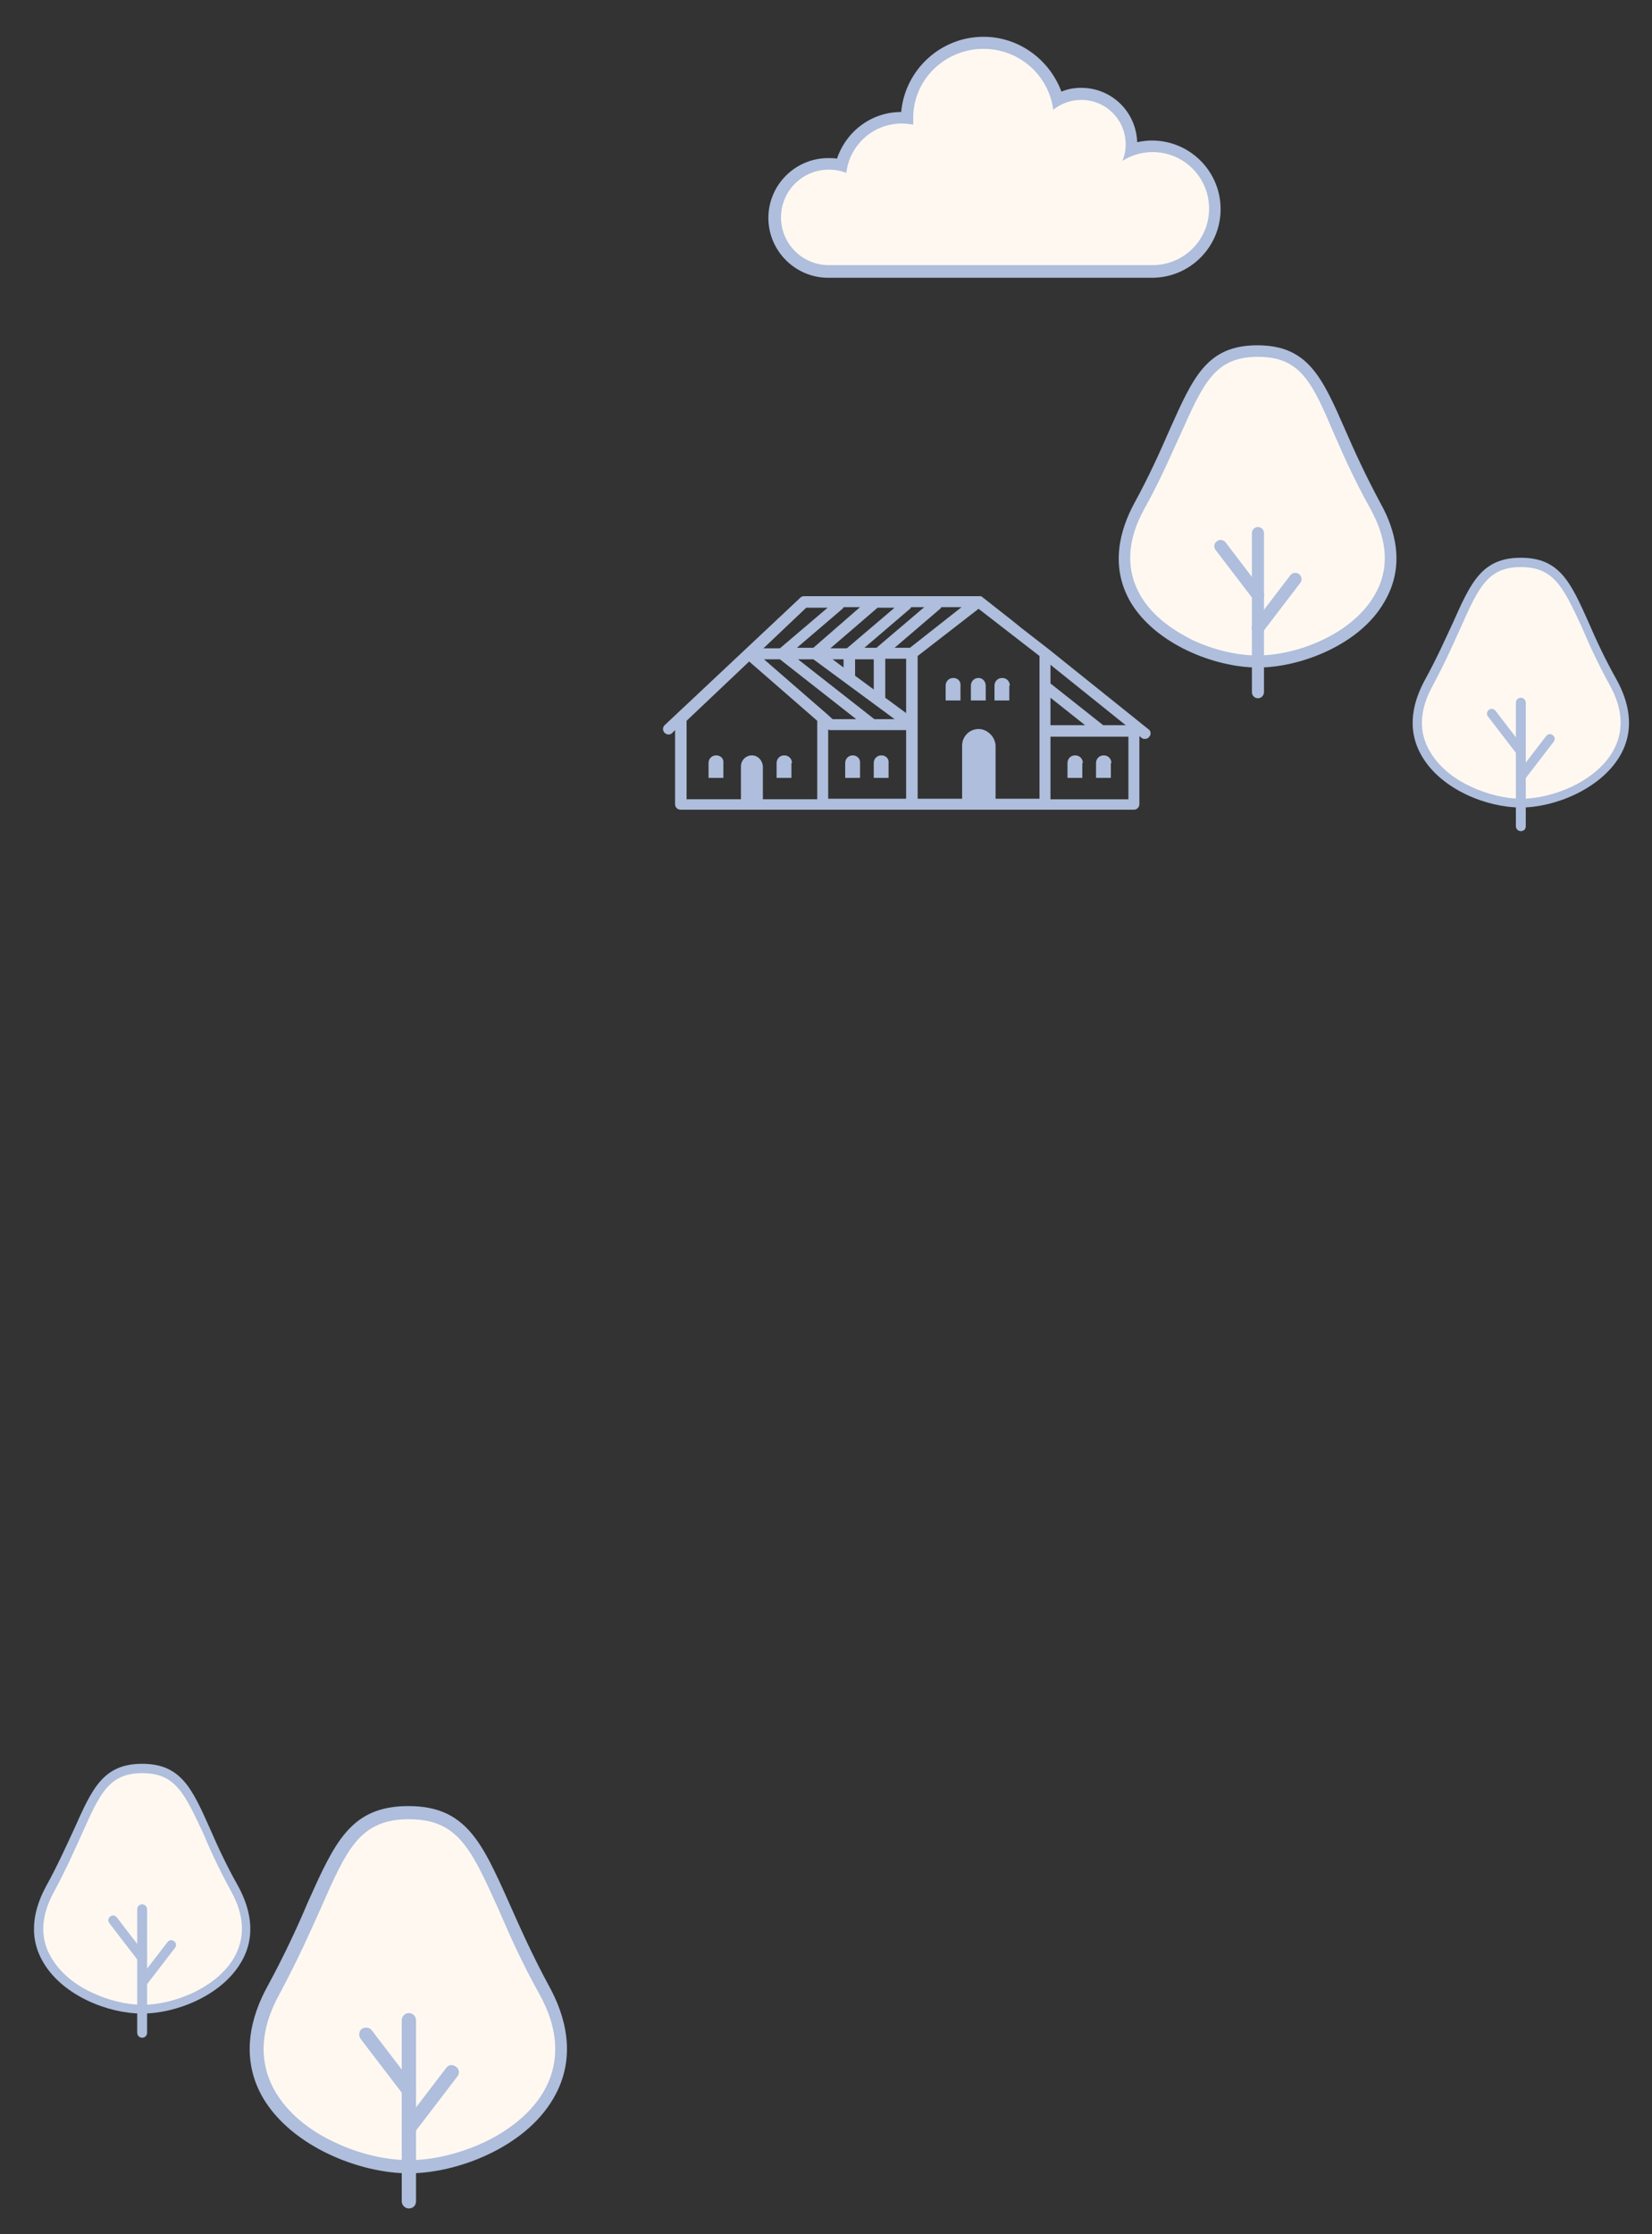
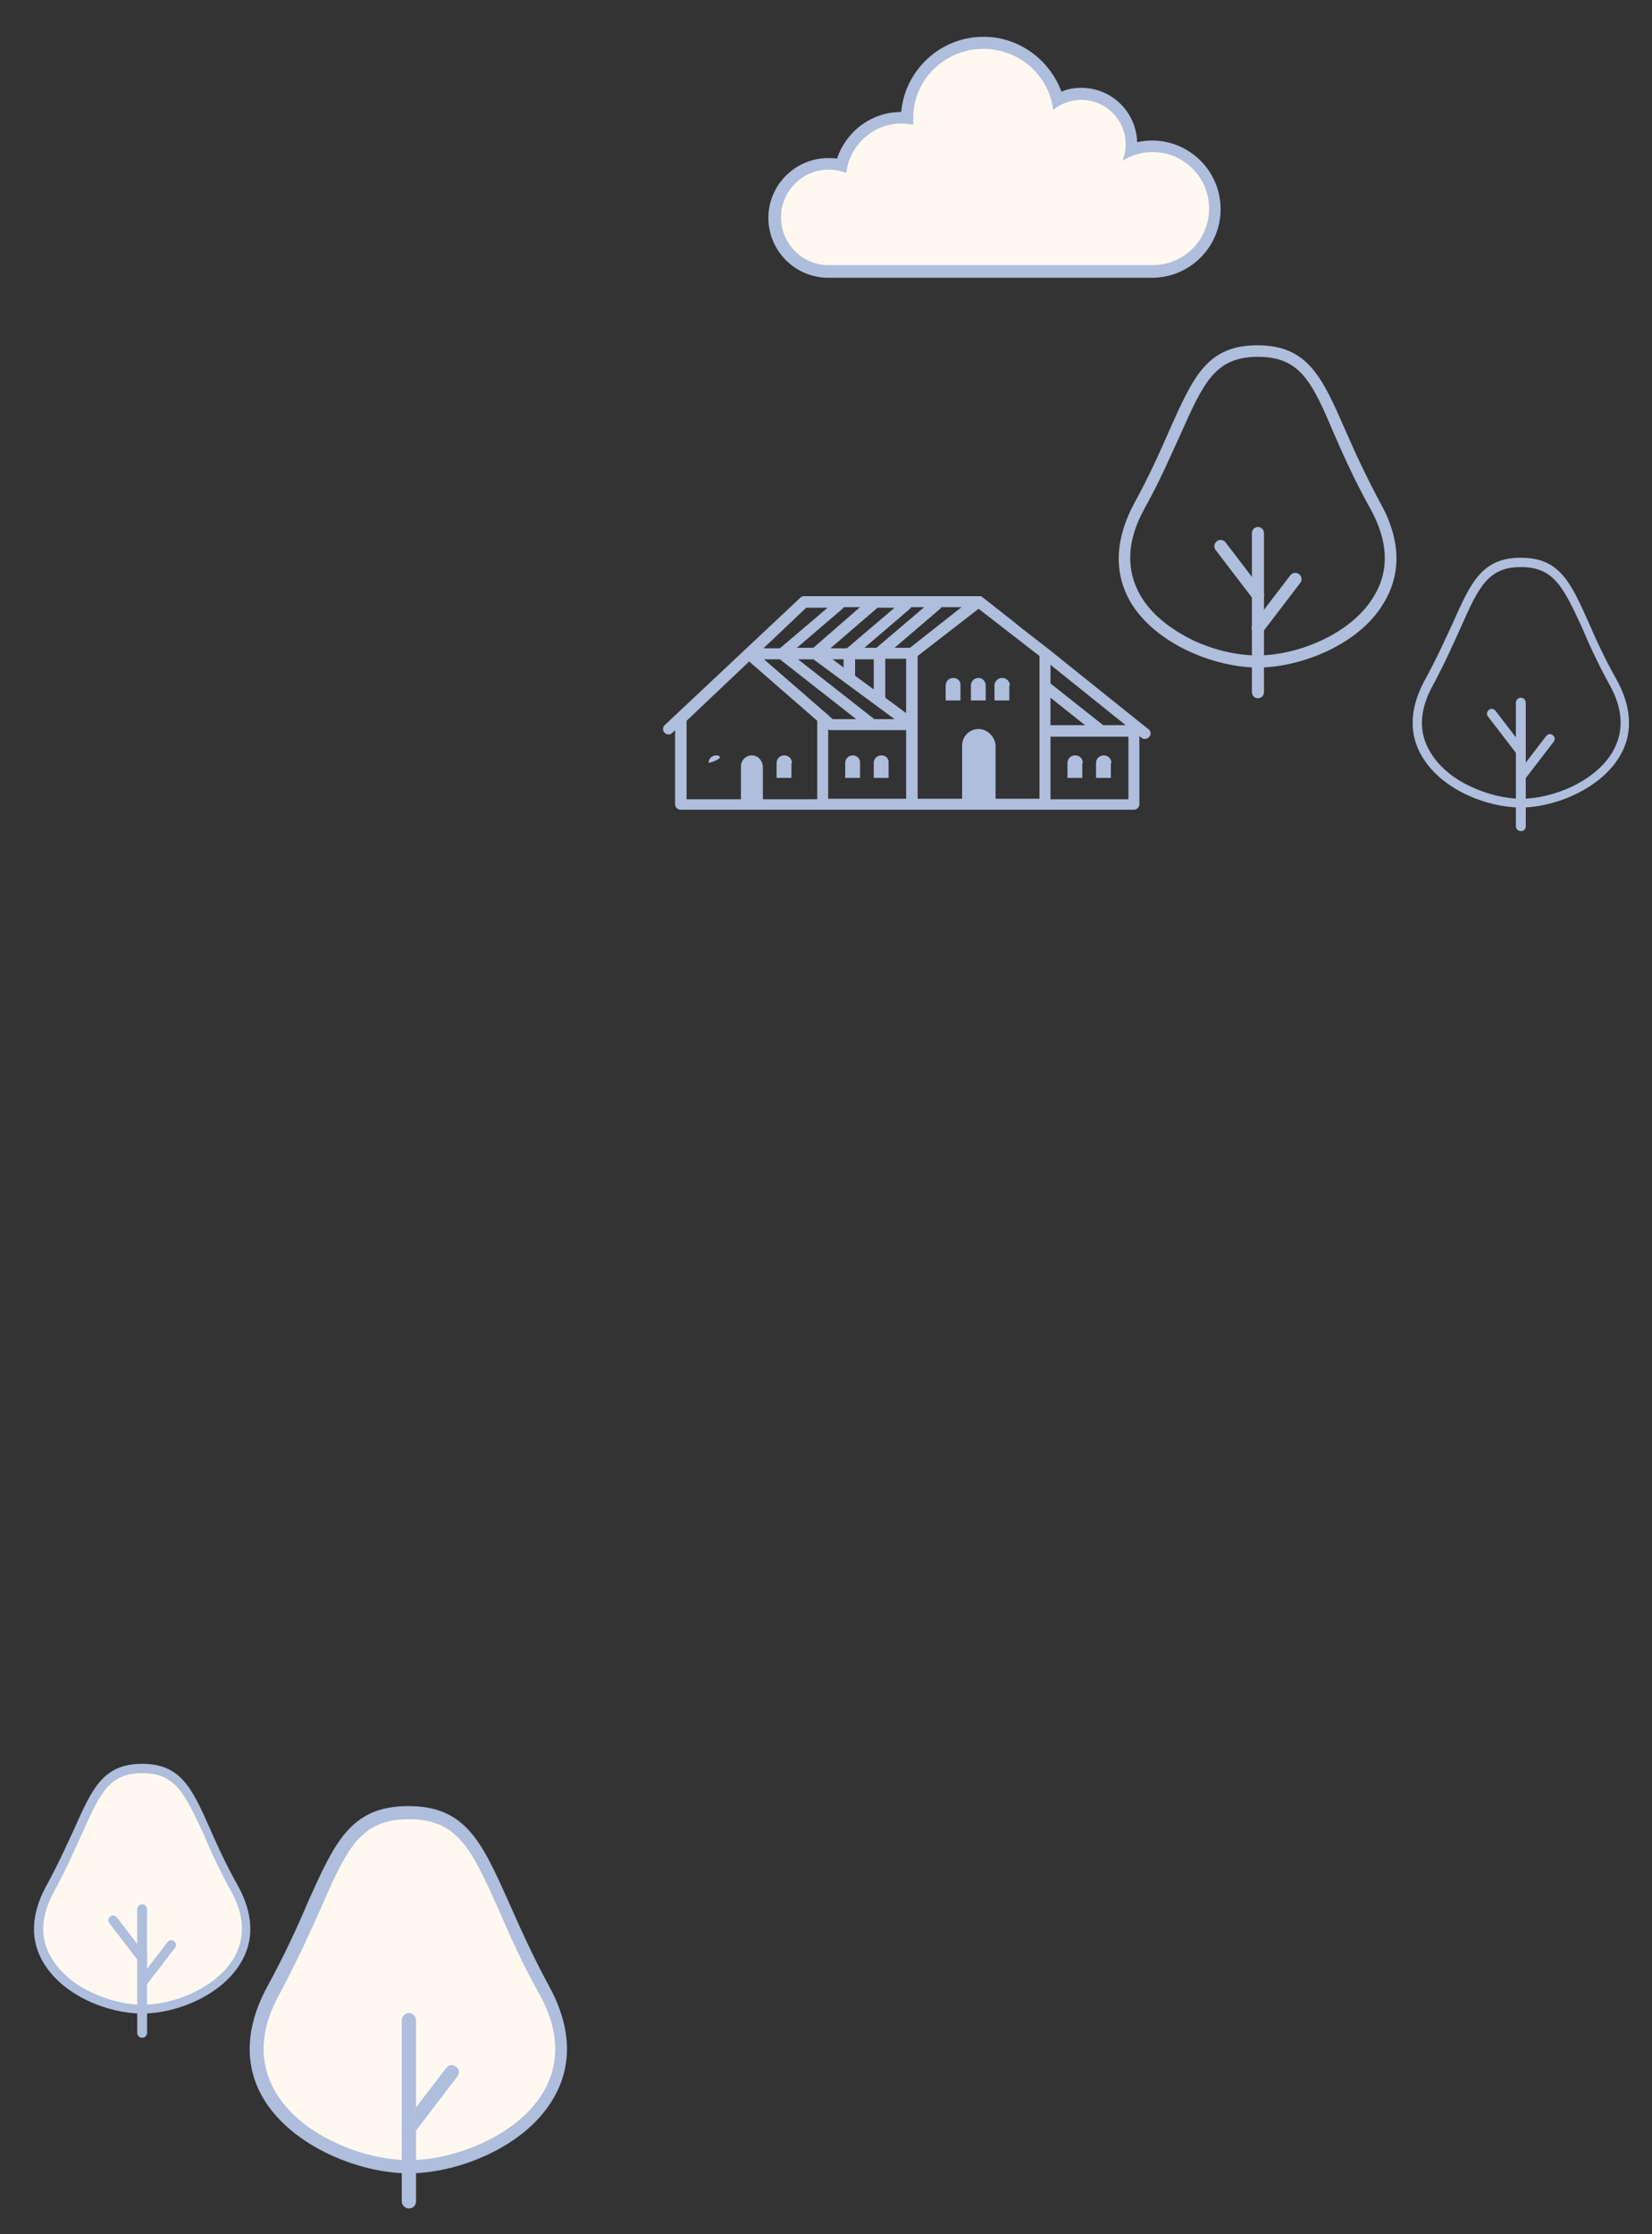
<svg xmlns="http://www.w3.org/2000/svg" version="1.1" id="Layer_1" x="0px" y="0px" viewBox="0 0 301 407" style="enable-background:new 0 0 301 407;" xml:space="preserve">
  <rect x="0" y="0" width="301" height="407" fill="#333333" stroke="none" />
  <style type="text/css">
	.st0{fill:#FFF8F1;}
	.st1{fill:#AEBEDC;}
</style>
  <g>
    <g>
-       <path class="st0" d="M250.8,92.2c-9.9-18-9.7-28.3-21.6-28.3c-11.9,0-11.7,10.3-21.6,28.3c-9.9,18,9.7,28.3,21.6,28.3    C241.1,120.5,260.7,110.2,250.8,92.2z" />
      <path class="st1" d="M229.2,121.6c-7.8,0-18.6-4.2-23.2-11.9c-3.9-6.7-1.8-13.4,0.6-17.9c2.8-5.1,4.8-9.6,6.5-13.5    c4.3-9.6,6.8-15.4,16-15.4c9.2,0,11.8,5.8,16,15.4c1.7,3.9,3.7,8.3,6.5,13.5c2.5,4.5,4.6,11.2,0.6,17.9    C247.8,117.4,237,121.6,229.2,121.6z M229.2,65c-7.8,0-9.9,4.7-14.1,14.1c-1.8,3.9-3.7,8.4-6.6,13.6c-3.2,5.8-3.4,11.1-0.7,15.8    c2.4,4.1,6.5,6.6,9.5,8.1c3.8,1.8,8.1,2.8,11.8,2.8c3.7,0,8-1,11.8-2.8c3-1.4,7.1-4,9.5-8.1c2.8-4.7,2.5-10-0.7-15.8    c-2.9-5.2-4.9-9.7-6.6-13.6C239.1,69.7,237,65,229.2,65z" />
    </g>
    <g>
      <line class="st0" x1="229.2" y1="97.1" x2="229.2" y2="126.1" />
      <path class="st1" d="M229.2,127.2c-0.6,0-1.1-0.5-1.1-1.1v-29c0-0.6,0.5-1.1,1.1-1.1s1.1,0.5,1.1,1.1v29    C230.3,126.7,229.8,127.2,229.2,127.2z" />
    </g>
    <g>
      <line class="st0" x1="222.3" y1="99.4" x2="229.2" y2="108.3" />
      <path class="st1" d="M229.2,109.5c-0.3,0-0.7-0.2-0.9-0.4l-6.8-8.9c-0.4-0.5-0.3-1.2,0.2-1.6c0.5-0.4,1.2-0.3,1.6,0.2l6.8,8.9    c0.4,0.5,0.3,1.2-0.2,1.6C229.6,109.4,229.4,109.5,229.2,109.5z" />
    </g>
    <g>
      <line class="st0" x1="236" y1="105.5" x2="229.2" y2="114.4" />
      <path class="st1" d="M229.2,115.5c-0.2,0-0.5-0.1-0.7-0.2c-0.5-0.4-0.6-1.1-0.2-1.6l6.8-8.9c0.4-0.5,1.1-0.6,1.6-0.2    c0.5,0.4,0.6,1.1,0.2,1.6l-6.8,8.9C229.8,115.4,229.5,115.5,229.2,115.5z" />
    </g>
  </g>
  <g>
    <g>
-       <path class="st0" d="M293.8,124.3c-7.7-13.9-7.5-21.9-16.7-21.9c-9.2,0-9.1,8-16.7,21.9c-7.7,13.9,7.5,21.9,16.7,21.9    C286.3,146.3,301.5,138.3,293.8,124.3z" />
      <path class="st1" d="M277.1,147.1c-6.1,0-14.4-3.2-18-9.3c-3.1-5.2-1.4-10.4,0.5-13.9c2.2-4,3.7-7.4,5.1-10.4    c3.3-7.4,5.3-11.9,12.4-11.9s9.1,4.5,12.4,11.9c1.3,3,2.9,6.5,5.1,10.4c1.9,3.5,3.6,8.7,0.5,13.9    C291.5,143.8,283.2,147.1,277.1,147.1z M277.1,103.3c-6,0-7.7,3.7-10.9,10.9c-1.4,3.1-2.9,6.5-5.1,10.6c-2.5,4.5-2.7,8.6-0.5,12.2    c1.9,3.2,5,5.2,7.4,6.3c3,1.4,6.3,2.2,9.2,2.2c2.9,0,6.2-0.8,9.2-2.2c2.3-1.1,5.5-3.1,7.4-6.3c2.1-3.6,2-7.7-0.5-12.2    c-2.2-4-3.8-7.5-5.1-10.6C284.8,106.9,283.1,103.3,277.1,103.3z" />
    </g>
    <g>
      <line class="st0" x1="277.1" y1="128.1" x2="277.1" y2="150.6" />
      <path class="st1" d="M277.1,151.4c-0.5,0-0.9-0.4-0.9-0.9v-22.5c0-0.5,0.4-0.9,0.9-0.9s0.9,0.4,0.9,0.9v22.5    C278,151.1,277.6,151.4,277.1,151.4z" />
    </g>
    <g>
      <line class="st0" x1="271.8" y1="129.9" x2="277.1" y2="136.8" />
      <path class="st1" d="M277.1,137.7c-0.3,0-0.5-0.1-0.7-0.3l-5.3-6.9c-0.3-0.4-0.2-0.9,0.2-1.2c0.4-0.3,0.9-0.2,1.2,0.2l5.3,6.9    c0.3,0.4,0.2,0.9-0.2,1.2C277.5,137.6,277.3,137.7,277.1,137.7z" />
    </g>
    <g>
      <line class="st0" x1="282.4" y1="134.6" x2="277.1" y2="141.5" />
      <path class="st1" d="M277.1,142.4c-0.2,0-0.4-0.1-0.5-0.2c-0.4-0.3-0.5-0.8-0.2-1.2l5.3-6.9c0.3-0.4,0.8-0.5,1.2-0.2    c0.4,0.3,0.5,0.8,0.2,1.2l-5.3,6.9C277.6,142.3,277.4,142.4,277.1,142.4z" />
    </g>
  </g>
  <g>
    <g>
      <path class="st0" d="M42.6,344.1c-7.7-13.9-7.5-21.9-16.7-21.9c-9.2,0-9.1,8-16.7,21.9C1.5,358,16.7,366,25.9,366    C35.2,366,50.3,358,42.6,344.1z" />
      <path class="st1" d="M25.9,366.8c-6.1,0-14.4-3.2-18-9.3c-3.1-5.2-1.4-10.4,0.5-13.9c2.2-4,3.7-7.4,5.1-10.4    c3.3-7.4,5.3-11.9,12.4-11.9s9.1,4.5,12.4,11.9c1.3,3,2.9,6.5,5.1,10.4c1.9,3.5,3.6,8.7,0.5,13.9C40.3,363.6,32,366.8,25.9,366.8z     M25.9,323c-6,0-7.7,3.7-10.9,10.9c-1.4,3.1-2.9,6.5-5.1,10.6c-2.5,4.5-2.7,8.6-0.5,12.2c1.9,3.2,5,5.2,7.4,6.3    c3,1.4,6.3,2.2,9.2,2.2s6.2-0.8,9.2-2.2c2.3-1.1,5.5-3.1,7.4-6.3c2.1-3.6,2-7.7-0.5-12.2c-2.2-4-3.8-7.5-5.1-10.6    C33.6,326.7,32,323,25.9,323z" />
    </g>
    <g>
      <line class="st0" x1="25.9" y1="347.9" x2="25.9" y2="370.3" />
      <path class="st1" d="M25.9,371.2c-0.5,0-0.9-0.4-0.9-0.9v-22.5c0-0.5,0.4-0.9,0.9-0.9c0.5,0,0.9,0.4,0.9,0.9v22.5    C26.8,370.8,26.4,371.2,25.9,371.2z" />
    </g>
    <g>
      <line class="st0" x1="20.6" y1="349.7" x2="25.9" y2="356.6" />
      <path class="st1" d="M25.9,357.5c-0.3,0-0.5-0.1-0.7-0.3l-5.3-6.9c-0.3-0.4-0.2-0.9,0.2-1.2c0.4-0.3,0.9-0.2,1.2,0.2l5.3,6.9    c0.3,0.4,0.2,0.9-0.2,1.2C26.3,357.4,26.1,357.5,25.9,357.5z" />
    </g>
    <g>
      <line class="st0" x1="31.2" y1="354.4" x2="25.9" y2="361.3" />
      <path class="st1" d="M25.9,362.1c-0.2,0-0.4-0.1-0.5-0.2c-0.4-0.3-0.5-0.8-0.2-1.2l5.3-6.9c0.3-0.4,0.8-0.5,1.2-0.2    c0.4,0.3,0.5,0.8,0.2,1.2l-5.3,6.9C26.4,362,26.2,362.1,25.9,362.1z" />
    </g>
  </g>
  <g>
    <g>
      <path class="st0" d="M99.2,362.4c-11.3-20.5-11-32.3-24.7-32.3c-13.6,0-13.3,11.8-24.7,32.3c-11.3,20.5,11,32.3,24.7,32.3    C88.1,394.7,110.5,382.9,99.2,362.4z" />
      <path class="st1" d="M74.5,395.9c-8.9,0-21.2-4.8-26.5-13.6c-4.5-7.6-2.1-15.3,0.7-20.4c3.2-5.9,5.5-10.9,7.4-15.4    c4.9-10.9,7.8-17.5,18.3-17.5s13.4,6.6,18.3,17.5c2,4.5,4.2,9.5,7.4,15.4c2.8,5.1,5.2,12.8,0.7,20.4    C95.7,391.1,83.4,395.9,74.5,395.9z M74.5,331.4c-8.9,0-11.3,5.4-16,16.1c-2,4.5-4.3,9.6-7.5,15.6c-3.7,6.6-3.9,12.7-0.8,18    c2.8,4.7,7.4,7.6,10.9,9.2c4.4,2.1,9.3,3.2,13.5,3.2c4.2,0,9.2-1.2,13.5-3.2c3.4-1.6,8.1-4.5,10.9-9.2c3.1-5.3,2.9-11.4-0.8-18    c-3.3-5.9-5.5-11-7.5-15.6C85.8,336.7,83.4,331.4,74.5,331.4z" />
    </g>
    <g>
      <line class="st0" x1="74.5" y1="368" x2="74.5" y2="401" />
      <path class="st1" d="M74.5,402.3c-0.7,0-1.3-0.6-1.3-1.3V368c0-0.7,0.6-1.3,1.3-1.3c0.7,0,1.3,0.6,1.3,1.3V401    C75.8,401.8,75.2,402.3,74.5,402.3z" />
    </g>
    <g>
      <line class="st0" x1="66.7" y1="370.6" x2="74.5" y2="380.8" />
-       <path class="st1" d="M74.5,382.1c-0.4,0-0.8-0.2-1-0.5l-7.8-10.2c-0.4-0.6-0.3-1.4,0.2-1.8c0.6-0.4,1.4-0.3,1.8,0.2l7.8,10.2    c0.4,0.6,0.3,1.4-0.2,1.8C75.1,382,74.8,382.1,74.5,382.1z" />
    </g>
    <g>
      <line class="st0" x1="82.3" y1="377.5" x2="74.5" y2="387.7" />
      <path class="st1" d="M74.5,389c-0.3,0-0.5-0.1-0.8-0.3c-0.6-0.4-0.7-1.2-0.2-1.8l7.8-10.2c0.4-0.6,1.2-0.7,1.8-0.2    c0.6,0.4,0.7,1.2,0.2,1.8l-7.8,10.2C75.3,388.8,74.9,389,74.5,389z" />
    </g>
  </g>
  <g>
    <path class="st0" d="M150.9,49.4c-5.4,0-9.8-4.4-9.8-9.8c0-5.4,4.4-9.8,9.8-9.8c0.8,0,1.6,0.1,2.4,0.3c1.2-5,5.7-8.7,11-8.7   c0.3,0,0.6,0,1,0c0.1-7.6,6.3-13.7,14-13.7c6.4,0,11.9,4.4,13.5,10.4c1.3-0.7,2.8-1.1,4.3-1.1c5.1,0,9.2,4.1,9.2,9.2   c0,0.3,0,0.7-0.1,1c1.2-0.4,2.5-0.7,3.8-0.7c6.3,0,11.4,5.1,11.4,11.4c0,6.3-5.1,11.4-11.4,11.4H150.9z" />
    <path class="st1" d="M179.2,8.9c6.5,0,11.9,4.8,12.7,11.1c1.4-1.1,3.1-1.8,5.1-1.8c4.5,0,8.1,3.6,8.1,8.1c0,1.1-0.2,2.1-0.6,3   c1.6-1,3.5-1.6,5.5-1.6c5.7,0,10.3,4.6,10.3,10.3s-4.6,10.3-10.3,10.3h-59c-4.8,0-8.7-3.9-8.7-8.7s3.9-8.7,8.7-8.7   c1.1,0,2.2,0.2,3.2,0.6c0.6-5.1,4.9-9,10.1-9c0.7,0,1.4,0.1,2.1,0.2c0-0.3,0-0.7,0-1.1C166.3,14.6,172.1,8.9,179.2,8.9 M179.2,6.7   c-7.8,0-14.3,6-15,13.7c-5.4,0-10,3.5-11.7,8.5c-0.5-0.1-1-0.1-1.6-0.1c-6,0-10.9,4.9-10.9,10.9c0,6,4.9,10.9,10.9,10.9h59   c6.9,0,12.5-5.6,12.5-12.5s-5.6-12.5-12.5-12.5c-0.9,0-1.8,0.1-2.7,0.3C207,20.3,202.5,16,197,16c-1.2,0-2.5,0.2-3.6,0.7   C191.2,10.8,185.6,6.7,179.2,6.7L179.2,6.7z" />
  </g>
  <g>
    <path class="st1" d="M191.4,127.1l6.3,5h-6.3V127.1z M158.4,108.6h-11.9c-0.3,0-0.5,0.1-0.7,0.3l-24.7,23.2c-0.4,0.4-0.4,1,0,1.4   c0.2,0.2,0.5,0.3,0.7,0.3c0.3,0,0.5-0.1,0.7-0.3l0.5-0.5v13.5c0,0.6,0.5,1,1,1h25.9h16.2h7.5h16.7h16.3c0.6,0,1-0.5,1-1v-12.4   l0.4,0.3c0.2,0.2,0.4,0.2,0.6,0.2c0.3,0,0.6-0.1,0.8-0.4c0.4-0.4,0.3-1.1-0.2-1.4L191,118.2c0,0,0,0,0,0c0,0,0,0,0,0l-4.9-3.8   l-1.6-1.3l-5.6-4.4c0,0,0,0,0,0c-0.1-0.1-0.2-0.1-0.3-0.1c0,0,0,0-0.1,0c-0.1,0-0.2,0-0.3,0h-17.7 M159.3,131l-13.9-10.9h2.8   L163,131H159.3z M150.6,130L150.6,130l-0.7-0.6l-10.7-9.3h2.9L156,131h-4.3L150.6,130z M163,110.7l-8.7,7.4h-3l8.6-7.4H163z    M159.2,125.6l-3.4-2.5v-3h3.4V125.6z M153.7,121.6l-2-1.5h2V121.6z M157.5,118l8.3-7.1c0.1-0.1,0.2-0.2,0.2-0.3h2.4l-8.7,7.4   H157.5z M161.3,127.1v-7.1h3.8v9.9L161.3,127.1z M165.8,118H163l8.3-7.1c0.1-0.1,0.2-0.2,0.2-0.3h3.7L165.8,118z M148.2,118h-3   l8.3-7.1c0.1-0.1,0.2-0.2,0.2-0.3h3L148.2,118z M146.9,110.7h3.9l-8.7,7.4h-3L146.9,110.7z M137,137.6c-1.1,0-2,0.9-2,2v6h-9.9   v-14.3l11.4-10.8l12.4,10.8v14.3h-9.9v-6C138.9,138.5,138.1,137.6,137,137.6z M150.9,132.9c0.1,0,0.2,0.1,0.4,0.1h7.6h6.2v12.5   h-14.2V132.9z M178.3,132.8c-1.7,0-3,1.4-3,3v9.7h-1.6h-6.5v-26l11.1-8.6l11.1,8.6v13.6v12.4h-8v-9.7   C181.3,134.2,179.9,132.8,178.3,132.8z M205.6,145.6h-14.2v-11.4h14.2V145.6z M201,132.1C201,132.1,201,132.1,201,132.1l-9.6-7.6   v-3.4l13.7,11H201z" />
    <path class="st1" d="M202.5,139c0-0.8-0.6-1.4-1.4-1.4c-0.8,0-1.4,0.6-1.4,1.4v2.7h2.7V139z" />
    <path class="st1" d="M197.3,139c0-0.8-0.6-1.4-1.4-1.4c-0.8,0-1.4,0.6-1.4,1.4v2.7h2.7V139z" />
    <path class="st1" d="M160.6,137.6c-0.8,0-1.4,0.6-1.4,1.4v2.7h2.7V139C162,138.2,161.4,137.6,160.6,137.6z" />
    <path class="st1" d="M178.3,123.5c-0.8,0-1.4,0.6-1.4,1.4v2.7h2.7v-2.7C179.6,124.1,179,123.5,178.3,123.5z" />
    <path class="st1" d="M173.7,123.5c-0.8,0-1.4,0.6-1.4,1.4v2.7h2.7v-2.7C175.1,124.1,174.5,123.5,173.7,123.5z" />
    <path class="st1" d="M184,124.9c0-0.8-0.6-1.4-1.4-1.4c-0.8,0-1.4,0.6-1.4,1.4v2.7h2.7V124.9z" />
    <path class="st1" d="M155.4,137.6L155.4,137.6c-0.8,0-1.4,0.6-1.4,1.4v2.7h2.7V139C156.8,138.2,156.1,137.6,155.4,137.6z" />
    <path class="st1" d="M144.3,139c0-0.8-0.6-1.4-1.4-1.4c-0.8,0-1.4,0.6-1.4,1.4v2.7h2.7V139z" />
-     <path class="st1" d="M130.5,137.6L130.5,137.6c-0.8,0-1.4,0.6-1.4,1.4v2.7h2.7V139C131.9,138.2,131.3,137.6,130.5,137.6z" />
+     <path class="st1" d="M130.5,137.6L130.5,137.6c-0.8,0-1.4,0.6-1.4,1.4v2.7V139C131.9,138.2,131.3,137.6,130.5,137.6z" />
  </g>
</svg>